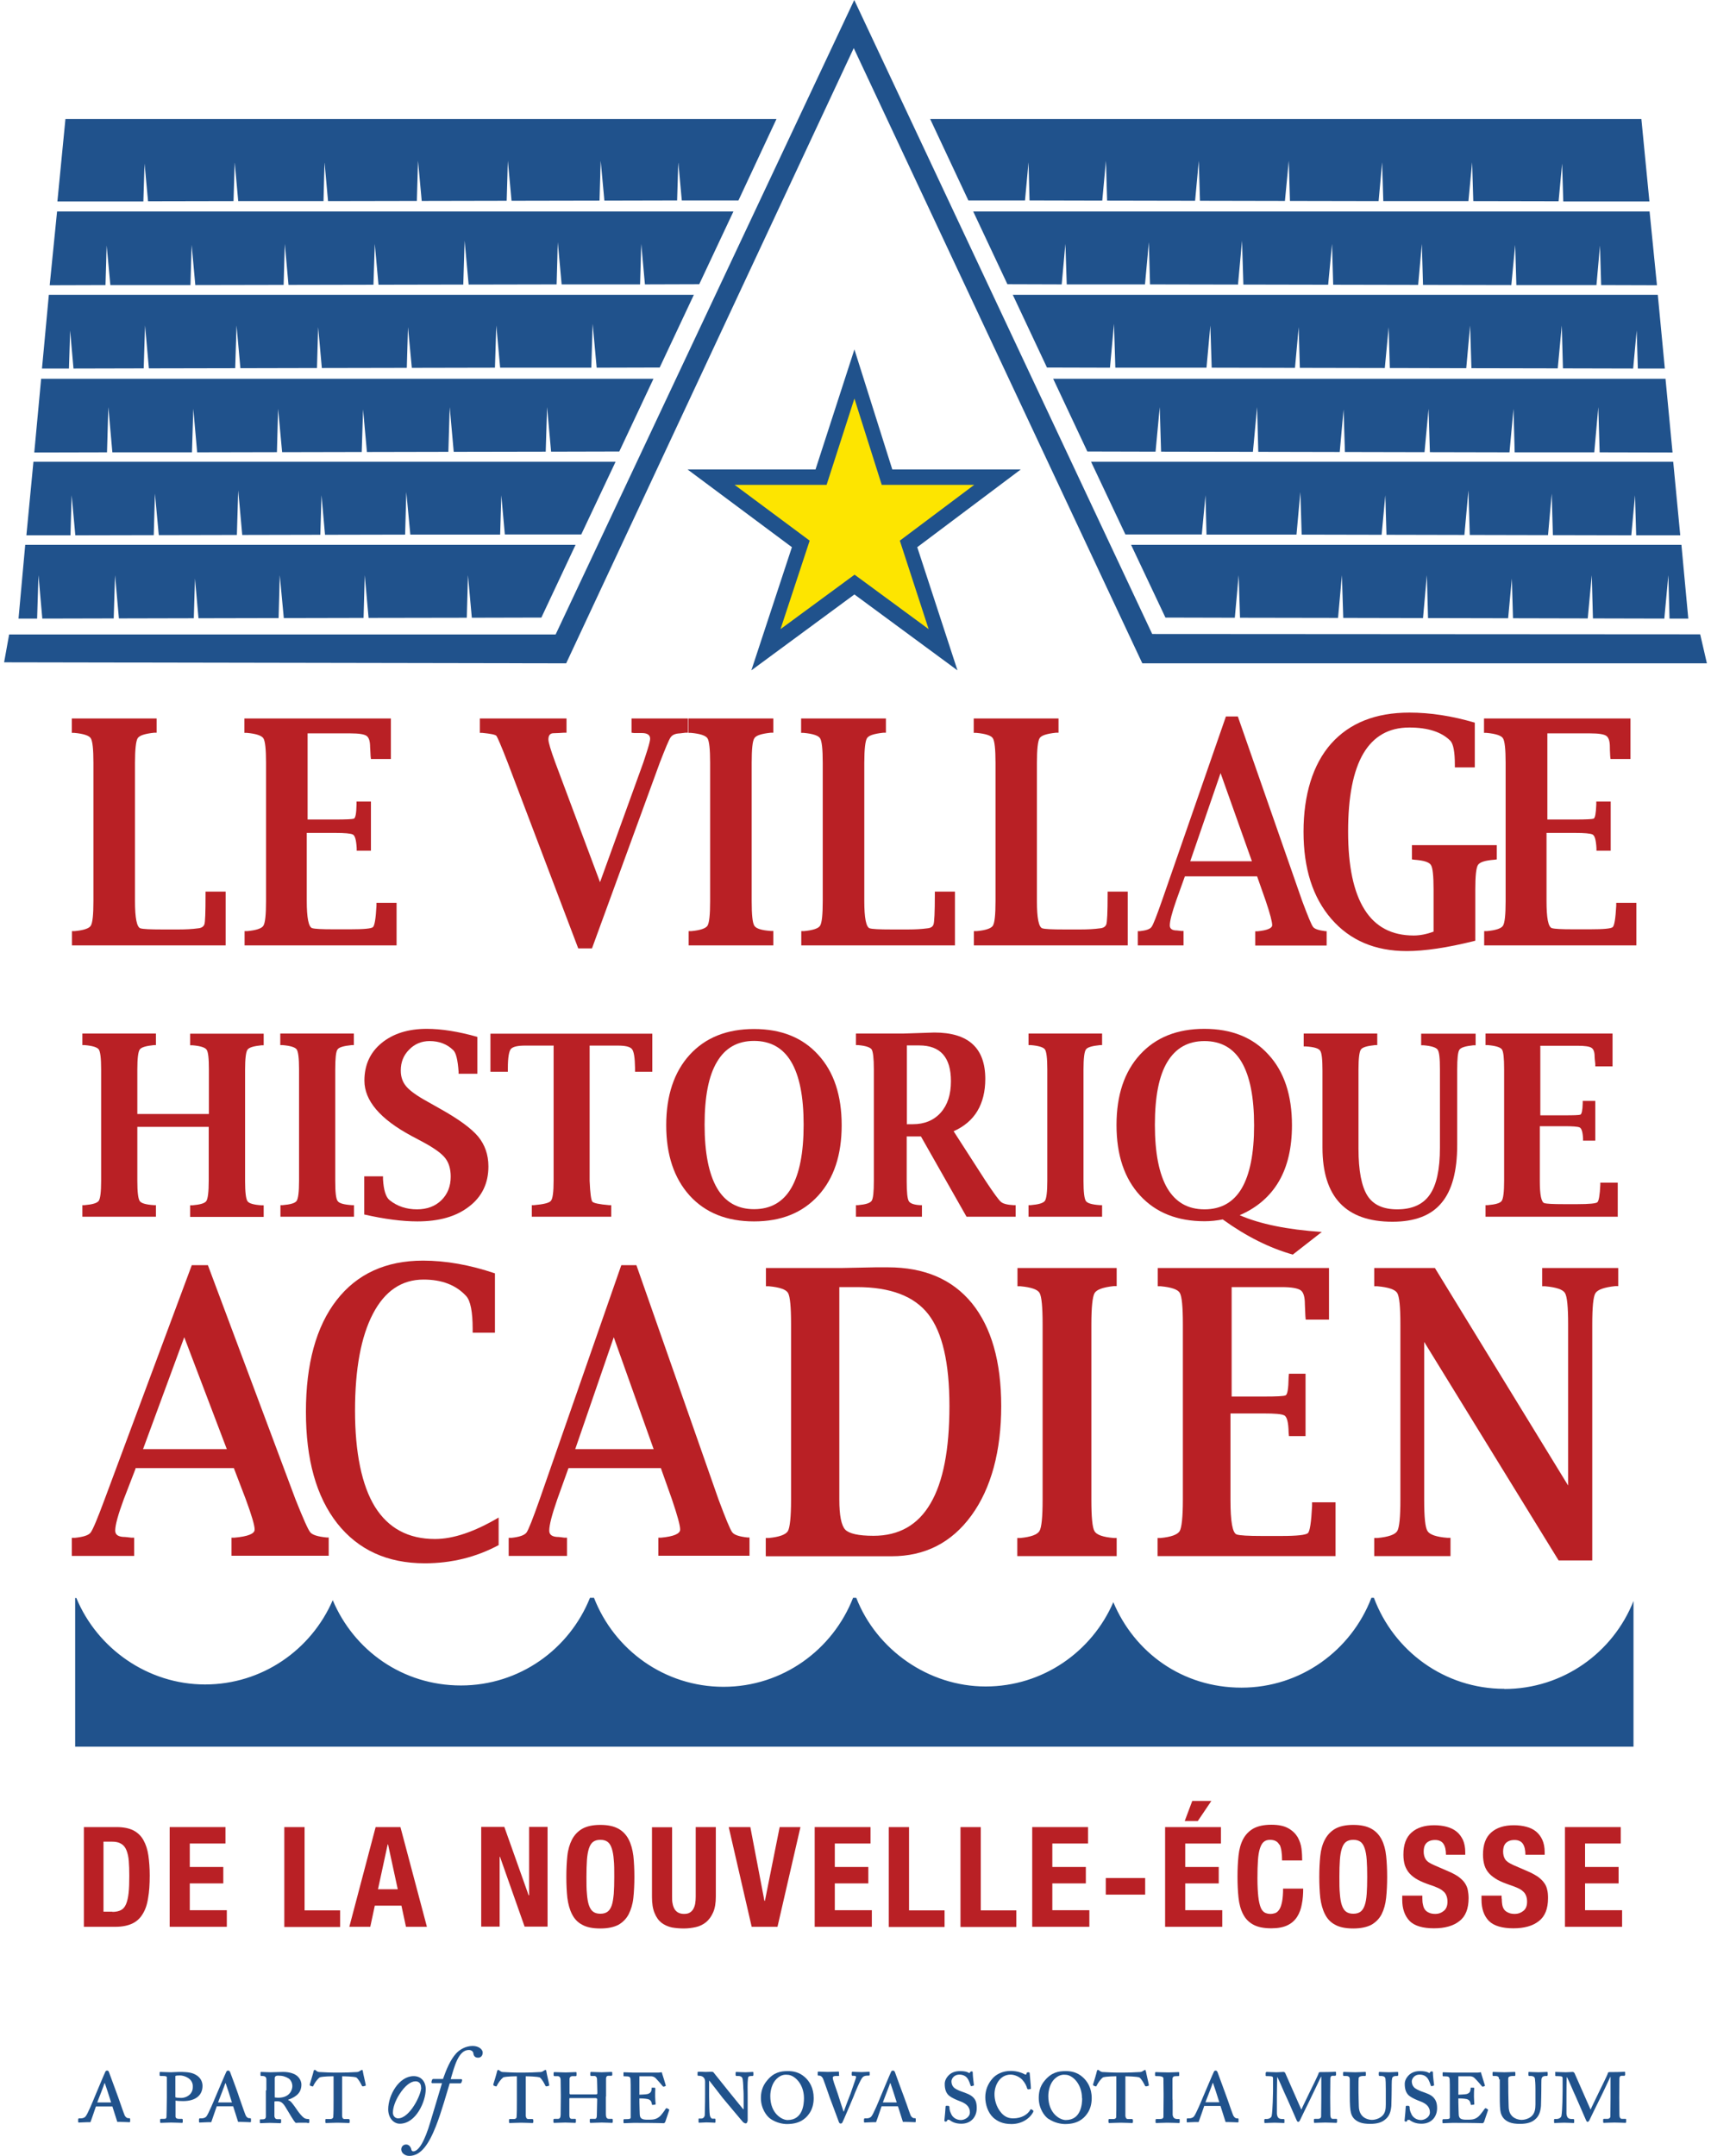
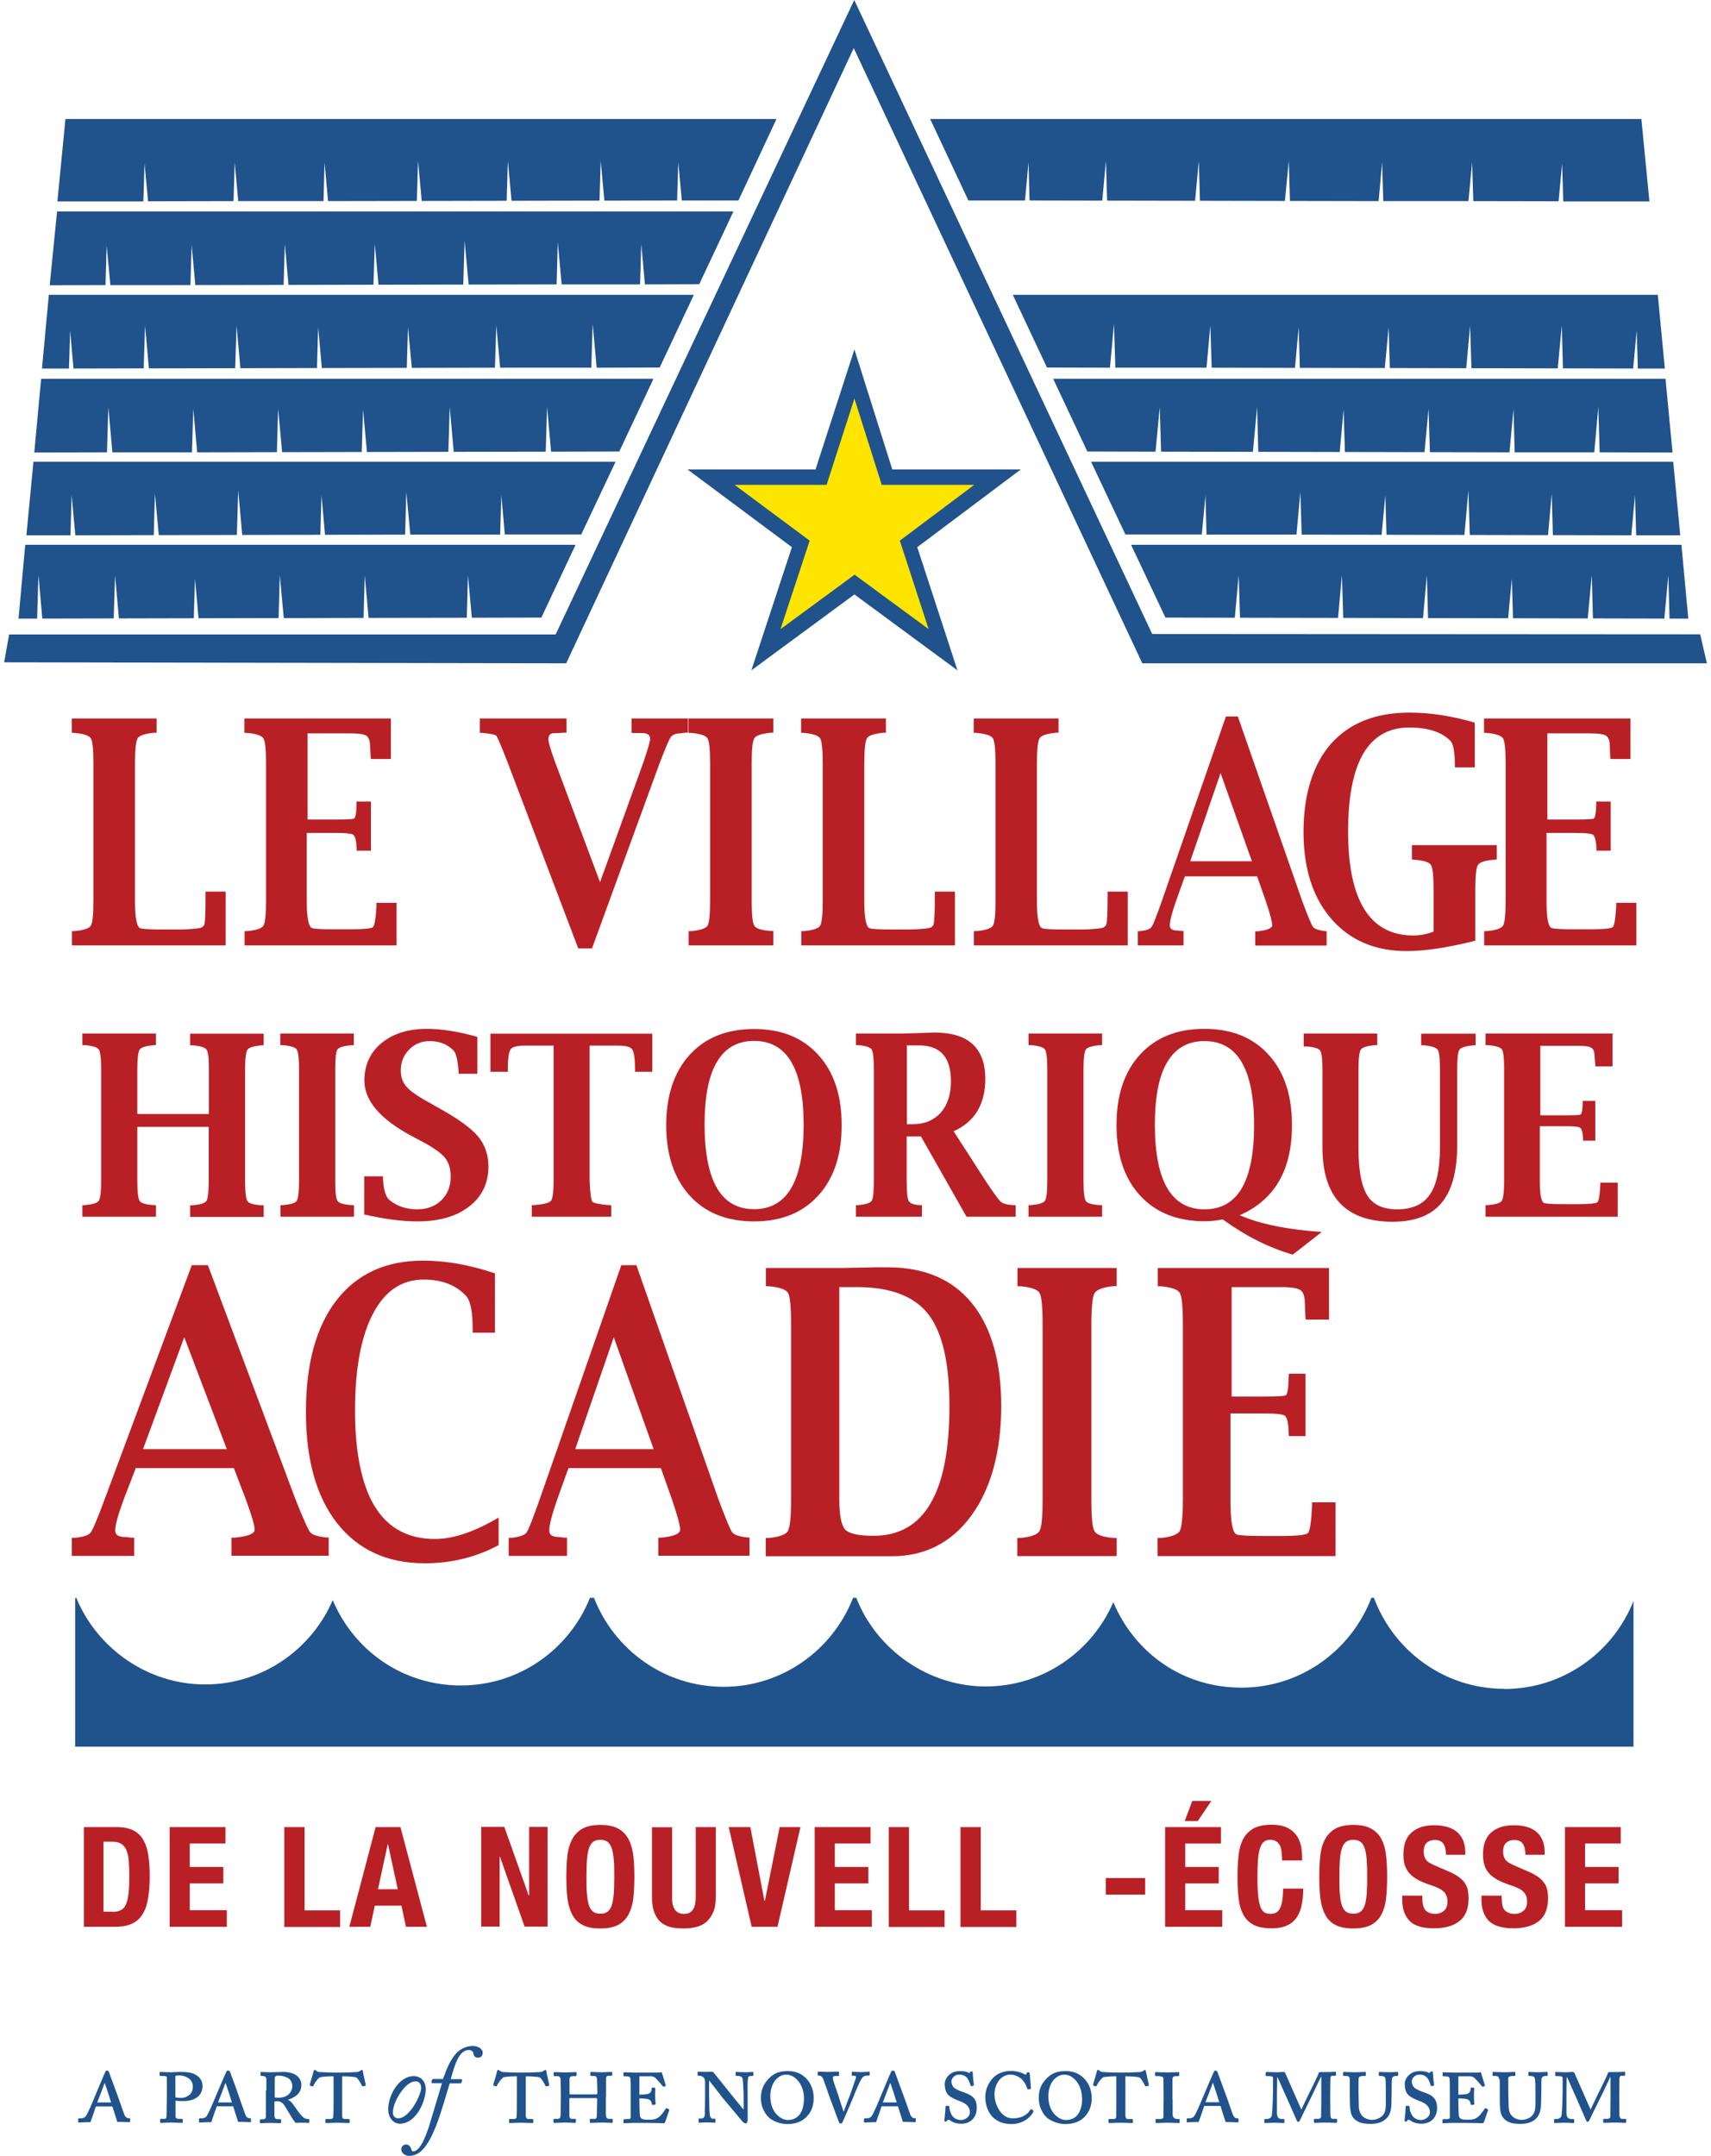
<svg xmlns="http://www.w3.org/2000/svg" id="Layer_1" data-name="Layer 1" viewBox="0 0 101.61 128.63" width="127" height="160">
  <defs>
    <style>
      .cls-1 {
        fill: #fde500;
      }

      .cls-1, .cls-2, .cls-3 {
        stroke-width: 0px;
      }

      .cls-2 {
        fill: #b92025;
      }

      .cls-3 {
        fill: #20528c;
      }
    </style>
  </defs>
  <path class="cls-3" d="M89.52,100.77c-3.57,0-6.6-2.26-7.78-5.43h-.15c-1.2,3.13-4.21,5.36-7.75,5.36s-6.39-2.1-7.65-5.1c-1.28,2.96-4.21,5.03-7.62,5.03s-6.51-2.19-7.72-5.29h-.19c-1.21,3.1-4.21,5.31-7.73,5.31s-6.52-2.2-7.73-5.31h-.24c-1.23,3.07-4.21,5.23-7.7,5.23s-6.39-2.1-7.65-5.09c-1.28,2.96-4.21,5.03-7.62,5.03s-6.43-2.14-7.68-5.16h-.07v8.87h92.99v-8.69c-1.22,3.08-4.21,5.25-7.71,5.25Z" />
  <path class="cls-3" d="M53,28.01h7.67l-6.18,4.64,2.4,7.35-6.15-4.53-6.15,4.53,2.42-7.35-6.23-4.64h7.64l2.32-7.16,2.26,7.16Z" />
  <path class="cls-1" d="M52.38,28.93h5.51l-4.44,3.33,1.72,5.28-4.42-3.25-4.42,3.25,1.74-5.28-4.48-3.33h5.49l1.66-5.15,1.63,5.15Z" />
  <g>
    <path class="cls-3" d="M9.71,124.68c0-.27,0-.6,0-.72,0-.07-.06-.09-.3-.09h-.09s-.04-.01-.04-.04v-.17s.01-.03.04-.03c.04,0,.5.02.64.02.08,0,.35-.02.49-.02.57,0,.81.05,1.05.21.22.14.34.38.34.62,0,.57-.42.91-1.16.91-.19,0-.36-.01-.45-.03v.18c0,.2,0,.71,0,.77,0,.09.07.14.2.14h.19s.04.02.04.04v.16s-.01.04-.04.04c-.05,0-.44-.02-.66-.02-.17,0-.56.02-.61.02-.03,0-.04-.02-.04-.06v-.14s.02-.04.04-.04h.17c.13,0,.17-.02.17-.14,0-.07.02-.63.02-1.13v-.49ZM10.22,125.14c.06.03.18.04.35.04.26,0,.52-.15.62-.35.06-.11.07-.2.07-.35,0-.48-.54-.64-.75-.64-.08,0-.23,0-.29.03v1.28Z" />
    <path class="cls-3" d="M15.65,124.72v-.64c0-.14-.07-.21-.26-.21h-.07s-.02-.02-.02-.05v-.16s.01-.03.04-.03c.03,0,.44.02.56.02.08,0,.66-.02.75-.02.4,0,.7.11.86.26.15.14.23.33.23.49,0,.46-.26.72-.79.91v.02c.15.03.29.24.56.63.09.13.25.33.37.42.09.07.18.08.3.08.02,0,.03.02.03.06v.13s-.01.05-.04.05c-.01,0-.07,0-.13-.02-.06,0-.14,0-.21,0-.16,0-.31,0-.43.01-.12-.1-.42-.64-.48-.73-.24-.41-.34-.56-.62-.56-.07,0-.13,0-.17.02v.88c.02.09.05.17.19.17h.17s.04,0,.04.03v.16s-.01.05-.05.05c-.05,0-.41-.02-.63-.02-.17,0-.51.02-.55.02-.03,0-.04-.02-.04-.05v-.15s.01-.03.04-.03h.08c.16,0,.24-.03.24-.18,0-.33,0-.72,0-1.13v-.41ZM16.15,125.15s.11.02.2.02c.74,0,.85-.52.85-.69,0-.2-.1-.38-.22-.46-.18-.11-.36-.17-.63-.17-.1,0-.2.03-.2.15v1.16Z" />
    <path class="cls-3" d="M19.66,123.89c-.13,0-.58,0-.82.06-.17.13-.31.34-.39.51-.01.03-.03.05-.07.03l-.12-.04s-.03-.04-.02-.07c.04-.15.21-.69.23-.8.01-.05.03-.07.06-.07.02,0,.04,0,.06.02l.05.04c.08.06.13.07.26.07.24.01.49.03.87.03h.27c.27,0,.67-.01.94-.03.11,0,.16-.01.24-.06l.08-.05s.04-.02.06-.02c.03,0,.04.02.06.15.01.09.13.57.16.75.01.03,0,.04-.03.05l-.12.03s-.06,0-.07-.02c-.08-.16-.19-.38-.34-.51-.16-.06-.73-.07-.85-.07v1.12c0,.7,0,1.2,0,1.25.01.11.04.18.15.18h.25s.05.02.05.06v.14s-.01.04-.05.04c-.04,0-.46-.02-.68-.02-.19,0-.62.02-.67.02-.04,0-.05-.02-.05-.06v-.14s0-.04.04-.04h.27c.1,0,.15-.06.16-.11.02-.25.02-.61.02-1.01v-1.43Z" />
    <path class="cls-3" d="M30.61,123.89c-.12,0-.57,0-.82.06-.16.13-.31.34-.39.51-.02.03-.03.05-.06.03l-.12-.04s-.03-.04-.03-.07c.05-.15.21-.69.23-.8.02-.05.03-.07.06-.07.02,0,.03,0,.06.02l.05.04c.09.06.13.07.26.07.23.01.48.03.87.03h.27c.27,0,.67-.01.94-.03.11,0,.17-.01.24-.06l.08-.05s.04-.02.06-.02c.03,0,.04.02.06.15.01.09.13.57.16.75,0,.03,0,.04-.03.05l-.12.03s-.06,0-.07-.02c-.08-.16-.19-.38-.34-.51-.17-.06-.73-.07-.84-.07v1.12c0,.7,0,1.2,0,1.25.02.11.05.18.15.18h.25s.05.02.05.06v.14s-.02.04-.05.04c-.05,0-.46-.02-.68-.02-.19,0-.62.02-.67.02-.04,0-.05-.02-.05-.06v-.14s.02-.04.04-.04h.26c.1,0,.15-.06.15-.11.02-.25.02-.61.02-1.01v-1.43Z" />
    <path class="cls-3" d="M35.91,125.1c0,.14,0,.94,0,1,0,.26.05.33.19.33h.19s.03.02.03.04v.15s0,.05-.05.05c-.06,0-.4-.02-.61-.02-.14,0-.54.02-.65.02-.05,0-.06-.02-.06-.05v-.15s0-.04.04-.04h.26c.1,0,.12-.08.12-.24,0-.09.02-.77.02-.89v-.06s-.03-.05-.1-.05h-1.49c-.05,0-.07,0-.07.04v.06c0,.12,0,.77,0,.89,0,.21.06.25.15.25h.2s.04,0,.04.04v.15s-.01.05-.04.05c-.08,0-.45-.02-.6-.02-.13,0-.56.02-.65.02-.04,0-.05-.02-.05-.05v-.15s.01-.04.05-.04h.21c.15,0,.16-.11.17-.25,0-.08.01-.91.01-1.01v-.19c0-.26-.01-.78-.01-.85,0-.19-.08-.25-.19-.25h-.18s-.05-.01-.05-.05v-.14s0-.05.05-.05c.07,0,.51.02.67.02.14,0,.52-.02.6-.02.04,0,.05.01.05.05v.14s0,.05-.05.05h-.19c-.11,0-.18.07-.18.17,0,.06,0,.61,0,.81v.05s.01.06.05.06h1.51c.07,0,.1-.01.1-.07v-.06c0-.18-.02-.7-.02-.76,0-.14-.07-.21-.16-.21h-.19s-.05-.01-.05-.04v-.16s.01-.04.05-.04c.07,0,.48.02.63.02.11,0,.52-.02.57-.02.06,0,.06.02.06.06v.12s0,.05-.06.05h-.17c-.1,0-.14.07-.14.16,0,.1,0,.77,0,.92v.15Z" />
    <path class="cls-3" d="M37.9,124.99s.44-.02.49-.04c.18-.05.25-.14.25-.35,0-.03,0-.03.03-.03h.15s.05.02.04.05c-.01.06-.01.41-.01.48,0,.14.02.35.03.44,0,.03-.02.04-.04.04l-.14.02s-.04,0-.04-.03c-.03-.17-.07-.27-.25-.32-.2-.04-.43-.04-.5-.04v.23c0,.23.02.62.02.7,0,.31.19.34.48.34s.48,0,.71-.19c.06-.04.29-.34.35-.45.04-.05.07-.05.09-.04l.11.06s.03.02.02.05l-.24.71s-.05.07-.08.07c-.05,0-.4-.02-1.8-.02-.12,0-.49.02-.57.02-.03,0-.04-.02-.04-.05v-.15s.01-.04.04-.04h.06c.31,0,.33-.03.33-.12v-1.42c0-.35,0-.78-.01-.85-.02-.14-.06-.17-.33-.17h-.07s-.02-.01-.02-.05v-.16s0-.03.03-.03c.1,0,.47.02.57.02h1.49c.07,0,.15-.02.18-.02.01,0,.03.01.04.09.02.06.2.63.21.68,0,.03,0,.04,0,.05l-.11.04s-.04,0-.06-.02c-.01-.02-.33-.39-.44-.5-.08-.07-.19-.1-.25-.1h-.71s0,1.12,0,1.12Z" />
    <path class="cls-3" d="M44.35,126.57c0,.06-.02.13-.1.13-.06,0-.12-.05-.15-.07-.05-.05-.27-.32-.55-.65-.31-.37-.59-.71-.67-.8-.15-.19-.7-.91-.8-1.03h-.01v.92c0,.4.02,1.06.04,1.12.02.15.1.23.16.23h.14s.04,0,.04.04v.16s0,.04-.04.04c-.04,0-.31-.02-.5-.02-.09,0-.4.02-.45.02-.01,0-.02-.02-.02-.05v-.18s0-.02.03-.02h.15c.06,0,.17-.05.19-.2,0-.08.02-.55.02-1.3v-.7c0-.24-.16-.35-.35-.35h-.06s-.04-.01-.04-.04v-.16s.01-.04.04-.04c.01,0,.09,0,.17,0,.09,0,.19.01.27.01.11,0,.24-.01.33-.01.09,0,.13.01.16.06.02.03.79.99.93,1.16.12.14.74.92.82,1.01h.03v-.44c0-.39,0-.59-.02-.8,0-.16-.02-.55-.06-.62-.03-.08-.13-.12-.24-.12h-.11s-.05-.01-.05-.05v-.16s.02-.03.05-.03c.04,0,.33.02.54.02.14,0,.38-.02.42-.02.04,0,.05.01.05.05v.14s-.01.05-.04.05h-.07c-.17,0-.2.05-.21.14-.04.31-.02.72-.02,1v1.56Z" />
    <path class="cls-3" d="M45.75,126.44c-.25-.16-.59-.63-.59-1.25,0-.28.05-.68.37-1.05.39-.48.8-.56,1.24-.56.31,0,.67.06,1,.35.29.25.54.66.54,1.26,0,.32-.07.65-.27.93-.25.36-.64.62-1.33.62-.23,0-.62-.07-.96-.3ZM47.73,125.2c0-.88-.59-1.4-.99-1.4-.06,0-.34-.06-.65.25-.26.25-.37.68-.37,1.02,0,1.06.71,1.43,1.03,1.43.91,0,.98-.94.98-1.3Z" />
    <path class="cls-3" d="M49.84,123.83s-.02.04-.05.04h-.15c-.09,0-.19.02-.19.1,0,.15.11.41.3.97.05.17.3.94.34,1.05h.02c.04-.14.36-.97.4-1.07.25-.74.33-.92.33-.99,0-.03-.02-.07-.14-.07h-.08s-.04-.01-.04-.05v-.15s.02-.04.04-.04c.04,0,.39.02.54.02.12,0,.42-.02.45-.02.03,0,.04.01.04.04v.14s0,.05-.04.05h-.1c-.13,0-.23.04-.28.1-.13.12-.49,1-.55,1.17-.06.14-.61,1.45-.66,1.53-.02.04-.06.06-.11.06s-.08-.05-.1-.1c-.15-.39-.5-1.36-.56-1.5l-.05-.15c-.11-.3-.31-.91-.36-.98-.05-.07-.11-.13-.19-.13h-.07s-.03-.02-.03-.04v-.17s.02-.03.04-.03c.03,0,.4.02.57.02.16,0,.57-.02.61-.02s.05.01.05.04v.16Z" />
    <path class="cls-3" d="M56.39,126.5c-.05-.03-.09-.04-.1.01l-.03.05s-.05.05-.1.03c-.04-.01-.06-.04-.05-.07.02-.19.07-.72.07-.82,0-.03.02-.05.05-.05h.12s.06.04.06.06c0,.1,0,.23.12.46.1.2.32.33.57.33.21,0,.53-.17.53-.45,0-.38-.26-.55-.61-.68-.13-.05-.45-.17-.65-.34-.16-.15-.24-.36-.24-.69,0-.23.14-.43.29-.56.17-.14.38-.2.63-.2s.39.04.47.08c.06.04.1.05.11.01l.03-.05s.03-.02.08-.02c.06,0,.06.03.06.06,0,.22.06.65.07.75,0,.02,0,.03-.03.04l-.12.03s-.03,0-.04-.03c-.04-.08-.09-.32-.23-.48-.1-.11-.25-.18-.44-.18-.37,0-.48.29-.48.4,0,.1.03.24.11.33.1.13.34.22.47.27.31.11.55.19.72.36.14.14.21.31.21.64,0,.5-.32.93-.92.93-.34,0-.57-.11-.72-.24Z" />
    <path class="cls-3" d="M59.02,126.35c-.32-.3-.47-.79-.47-1.21s.15-.81.45-1.14c.19-.21.56-.43,1.06-.43.4,0,.69.12.82.19.06.04.11.04.12,0l.02-.07s.03-.04.08-.04c.08,0,.1.01.1.07,0,.07.07.7.07.86,0,.03,0,.07-.01.07l-.16.02s-.03-.01-.05-.05c-.04-.15-.12-.33-.29-.52-.15-.16-.43-.31-.7-.31-.65,0-.97.65-.96,1.19,0,.26.08.73.42,1.11.21.23.43.31.7.31.48,0,.85-.22,1.01-.5.02-.05.05-.05.07-.04l.11.07s.02.04,0,.09c-.21.4-.69.72-1.3.72-.54,0-.85-.18-1.08-.38Z" />
    <path class="cls-3" d="M62.33,126.44c-.25-.16-.59-.63-.59-1.25,0-.28.04-.68.36-1.05.4-.48.81-.56,1.25-.56.31,0,.67.06,1,.35.29.25.55.66.55,1.26,0,.32-.07.65-.27.93-.25.36-.64.62-1.32.62-.23,0-.63-.07-.97-.3ZM64.32,125.2c0-.88-.59-1.4-.98-1.4-.06,0-.34-.06-.66.25-.26.25-.37.68-.37,1.02,0,1.06.71,1.43,1.04,1.43.91,0,.98-.94.98-1.3Z" />
    <path class="cls-3" d="M66.4,123.89c-.13,0-.57,0-.82.06-.17.13-.31.34-.39.51-.02.03-.04.05-.06.03l-.12-.04s-.03-.04-.03-.07c.05-.15.21-.69.23-.8.01-.05.03-.07.06-.07s.04,0,.06.02l.05.04c.09.06.13.07.26.07.23.01.48.03.87.03h.26c.27,0,.67-.01.94-.03.1,0,.17-.01.24-.06l.08-.05s.04-.02.06-.02c.02,0,.03.02.06.15.01.09.13.57.16.75,0,.03,0,.04-.03.05l-.12.03s-.06,0-.07-.02c-.08-.16-.19-.38-.34-.51-.17-.06-.73-.07-.84-.07v1.12c0,.7,0,1.2,0,1.25.02.11.05.18.15.18h.25s.05.02.05.06v.14s-.02.04-.05.04c-.05,0-.46-.02-.68-.02-.19,0-.62.02-.67.02-.04,0-.06-.02-.06-.06v-.14s.01-.04.05-.04h.26c.1,0,.15-.06.15-.11.01-.25.01-.61.01-1.01v-1.43Z" />
    <path class="cls-3" d="M69.73,125.28s0,.8,0,.91c.02.15.09.25.28.25h.1s.04,0,.04.03v.16s0,.05-.04.05c-.06,0-.4-.02-.7-.02-.23,0-.61.02-.66.02-.02,0-.04-.02-.04-.05v-.15s.02-.04.04-.04h.15c.16,0,.27,0,.28-.13,0-.06.01-.91.01-1.14v-.29c0-.1-.01-.77-.01-.86,0-.07-.06-.14-.34-.14h-.12s-.04-.02-.04-.05v-.15s.02-.04.04-.04c.04,0,.45.02.77.02.19,0,.53-.02.59-.02.03,0,.04.01.04.03v.16s0,.05-.04.05h-.11c-.18,0-.24.03-.25.17,0,.07,0,.86,0,.91v.33Z" />
    <path class="cls-3" d="M75.3,123.66s.01-.03.04-.03c.04,0,.41.02.59.02s.31-.02.4-.02c.06,0,.09.02.12.07l.96,2.18c.05-.13.38-.79.5-1.05.11-.22.52-1.05.53-1.12,0-.05.04-.07.11-.07.7,0,.84-.02.89-.02.03,0,.04.02.04.05v.14s-.02.05-.05.05h-.16c-.09,0-.12.07-.13.14,0,.06-.01,1.07-.01,1.16s.01.97.01,1.03c0,.13.04.24.14.24h.22s.04,0,.04.03v.16s-.01.05-.05.05c-.05,0-.43-.02-.66-.02-.17,0-.58.02-.63.02-.03,0-.04-.02-.04-.07v-.13s.01-.04.04-.04h.21c.13,0,.18-.08.18-.14,0-.1.01-1,.01-1.07v-1.3h-.04s.02,0,.02,0c-.03.06-.57,1.2-.68,1.42-.09.17-.55,1.13-.57,1.17-.02.04-.05.1-.11.1-.04,0-.06-.04-.08-.07-.02-.04-.6-1.38-.65-1.47-.1-.2-.42-.98-.51-1.13h-.01c-.01.07-.02,1.12-.02,1.16,0,.05,0,.95,0,1.03.03.24.12.31.32.31h.1s.03.02.03.05v.15s0,.04-.03.04c-.04,0-.36-.02-.56-.02-.15,0-.53.02-.57.02-.03,0-.04-.02-.04-.07v-.13s.02-.04.03-.04h.09c.19,0,.3-.09.32-.19.06-.3.08-1.39.08-1.47,0-.06,0-.69,0-.75,0-.1,0-.15-.28-.15h-.12s-.04-.01-.04-.03v-.17Z" />
    <path class="cls-3" d="M80.3,124.08c0-.12-.03-.21-.23-.21h-.12s-.05-.01-.05-.04v-.17s.02-.03.05-.03c.04,0,.46.02.67.02.16,0,.56-.02.59-.02.04,0,.05.01.05.04v.16s-.01.04-.04.04h-.1c-.21,0-.28.07-.29.12-.01.09-.01.31-.01.56v.28c0,.22.02.75.02.84,0,.19.05.39.16.53.15.21.44.29.62.29.22,0,.46-.09.61-.23.19-.17.22-.42.22-.69v-.91c0-.32-.01-.54-.02-.61-.01-.11-.08-.18-.29-.18h-.07s-.04-.02-.04-.05v-.15s.01-.04.04-.04c.03,0,.4.02.58.02.11,0,.45-.02.49-.02.03,0,.05.02.05.04v.15s-.02.05-.04.05h-.06c-.24,0-.26.11-.27.18-.02.05-.02.56-.02.64,0,.06-.01.8-.02.97-.03.34-.12.62-.37.81-.18.16-.46.26-.89.26-.25,0-.47-.03-.62-.09-.3-.12-.46-.3-.53-.57-.05-.2-.07-.48-.07-1.06v-.94Z" />
    <path class="cls-3" d="M83.84,126.5s-.09-.04-.1.01l-.02.05s-.04.05-.1.03c-.04-.01-.06-.04-.05-.07.02-.19.07-.72.07-.82,0-.03.02-.05.05-.05h.12s.06.04.06.06c0,.1,0,.23.12.46.1.2.32.33.56.33.21,0,.53-.17.53-.45,0-.38-.26-.55-.61-.68-.13-.05-.45-.17-.65-.34-.16-.15-.24-.36-.24-.69,0-.23.14-.43.29-.56.17-.14.38-.2.62-.2.25,0,.4.04.48.08.07.04.1.05.11.01l.03-.05s.03-.02.09-.02c.06,0,.06.03.06.06,0,.22.06.65.07.75,0,.02,0,.03-.03.04l-.12.03s-.04,0-.04-.03c-.04-.08-.09-.32-.23-.48-.1-.11-.24-.18-.44-.18-.36,0-.47.29-.47.4,0,.1.03.24.11.33.1.13.34.22.46.27.31.11.56.19.72.36.13.14.22.31.22.64,0,.5-.32.93-.93.93-.34,0-.57-.11-.73-.24Z" />
    <path class="cls-3" d="M86.78,124.99s.43-.02.49-.04c.17-.05.24-.14.24-.35,0-.03,0-.03.03-.03h.15s.05.02.04.05c-.02.06-.02.41-.02.48,0,.14.02.35.02.44,0,.03,0,.04-.03.04l-.14.02s-.04,0-.04-.03c-.03-.17-.08-.27-.24-.32-.2-.04-.43-.04-.5-.04v.23c0,.23.02.62.02.7,0,.31.19.34.48.34s.48,0,.7-.19c.06-.04.29-.34.36-.45.04-.05.07-.05.09-.04l.1.06s.03.02.02.05l-.24.71s-.05.07-.08.07c-.05,0-.4-.02-1.8-.02-.12,0-.48.02-.56.02-.04,0-.04-.02-.04-.05v-.15s.02-.04.05-.04h.06c.31,0,.33-.03.33-.12v-1.42c0-.35,0-.78-.01-.85-.02-.14-.06-.17-.32-.17h-.07s-.03-.01-.03-.05v-.16s0-.03.04-.03c.1,0,.46.02.56.02h1.49c.07,0,.15-.02.18-.02.02,0,.03.01.04.09.01.06.2.63.21.68,0,.03,0,.04,0,.05l-.11.04s-.04,0-.06-.02c-.01-.02-.33-.39-.45-.5-.07-.07-.18-.1-.25-.1h-.71s0,1.12,0,1.12Z" />
    <path class="cls-3" d="M89.21,124.08c0-.12-.03-.21-.23-.21h-.12s-.04-.01-.04-.04v-.17s.01-.03.04-.03c.04,0,.47.02.67.02.16,0,.55-.02.6-.02.03,0,.05.01.05.04v.16s-.01.04-.04.04h-.09c-.22,0-.29.07-.29.12-.01.09,0,.31,0,.56v.28c0,.22.02.75.02.84,0,.19.04.39.15.53.15.21.44.29.62.29.22,0,.47-.09.61-.23.18-.17.22-.42.22-.69v-.91c0-.32-.02-.54-.03-.61-.01-.11-.08-.18-.28-.18h-.08s-.03-.02-.03-.05v-.15s0-.04.03-.04c.04,0,.41.02.58.02.12,0,.45-.02.49-.02.04,0,.05.02.05.04v.15s-.01.05-.04.05h-.06c-.23,0-.25.11-.27.18-.01.05-.01.56-.01.64,0,.06-.01.8-.02.97-.03.34-.12.62-.36.81-.18.16-.46.26-.89.26-.26,0-.47-.03-.62-.09-.3-.12-.45-.3-.53-.57-.05-.2-.06-.48-.06-1.06v-.94Z" />
    <path class="cls-3" d="M92.55,123.66s.01-.03.04-.03c.04,0,.41.02.6.02s.31-.02.4-.02c.05,0,.08.02.12.07l.96,2.18c.05-.13.38-.79.5-1.05.11-.22.52-1.05.53-1.12,0-.05.04-.07.11-.07.7,0,.84-.02.89-.02.03,0,.03.02.03.05v.14s-.01.05-.05.05h-.16c-.09,0-.12.07-.13.14,0,.06-.01,1.07-.01,1.16s.01.97.01,1.03c0,.13.04.24.15.24h.21s.04,0,.04.03v.16s-.01.05-.04.05c-.06,0-.43-.02-.66-.02-.17,0-.58.02-.63.02-.03,0-.04-.02-.04-.07v-.13s.01-.04.04-.04h.21c.13,0,.18-.08.18-.14,0-.1.01-1,.01-1.07v-1.3h-.03s.02,0,.02,0c-.03.06-.56,1.2-.68,1.42-.09.17-.55,1.13-.57,1.17-.02.04-.06.1-.11.1-.04,0-.06-.04-.08-.07-.02-.04-.6-1.38-.64-1.47-.1-.2-.42-.98-.51-1.13h-.01c-.02.07-.02,1.12-.02,1.16,0,.05,0,.95,0,1.03.03.24.12.31.32.31h.1s.04.02.04.05v.15s0,.04-.04.04c-.04,0-.35-.02-.56-.02-.14,0-.52.02-.56.02-.04,0-.04-.02-.04-.07v-.13s.01-.04.03-.04h.09c.19,0,.3-.09.32-.19.06-.3.07-1.39.07-1.47,0-.06,0-.69,0-.75,0-.1,0-.15-.28-.15h-.12s-.04-.01-.04-.03v-.17Z" />
    <g>
      <path class="cls-3" d="M22.92,125.86c0-.84.64-1.98,1.52-1.98.45,0,.72.33.72.78,0,.73-.58,2.06-1.55,2.06-.37,0-.69-.35-.69-.86ZM24.88,124.56c.01-.21-.11-.37-.33-.37-.28,0-.63.25-.97.79-.23.36-.38.77-.38,1.08,0,.21.15.34.31.34.69,0,1.38-1.4,1.38-1.84Z" />
      <path class="cls-3" d="M25.54,124.3s-.05-.02-.04-.07l.03-.11s.02-.07.08-.07h.58c.2-.57.43-1.13.78-1.52.19-.21.55-.45.99-.45.39,0,.6.23.6.39,0,.21-.13.31-.27.31-.21,0-.27-.12-.29-.27,0-.06-.08-.19-.27-.19-.62,0-.86.99-1.08,1.74h.64s.05.02.04.08l-.04.12s-.02.05-.07.05h-.63c-.17.54-.48,1.69-.82,2.55-.41,1.04-.88,1.78-1.59,1.78-.27,0-.48-.18-.48-.39,0-.15.11-.29.29-.29.19,0,.29.18.31.3.01.06.06.11.11.11.32,0,.68-.57,1.04-1.8l.68-2.27h-.59Z" />
    </g>
    <g>
      <path class="cls-3" d="M6.76,126.63c-.05-.16-.3-.95-.41-1.29-.05-.17-.3-.94-.34-1.04h-.02c-.04.15-.36.96-.4,1.06-.13.38-.38,1.13-.44,1.27-.08,0-.17,0-.23,0-.12,0-.41.02-.46.02-.03,0-.04-.02-.04-.05v-.14s.01-.06.04-.06h.11c.13,0,.22-.04.28-.1.13-.13.48-1,.55-1.17.06-.14.6-1.44.65-1.53.02-.03.05-.05.11-.05.05,0,.08.04.1.1.15.39.49,1.35.55,1.5l.05.14c.11.31.31.91.36.98.06.07.11.12.19.12h.07s.04.02.04.04v.17s-.02.03-.04.03c-.03,0-.39-.02-.57-.02h-.15Z" />
      <polygon class="cls-3" points="6.47 125.69 6.44 125.45 5.49 125.45 5.47 125.69 6.47 125.69" />
    </g>
    <g>
      <path class="cls-3" d="M13.97,126.63c-.05-.16-.3-.95-.41-1.29-.05-.17-.3-.94-.34-1.04h-.02c-.04.14-.36.96-.4,1.06-.13.38-.39,1.13-.44,1.27-.08,0-.17,0-.23,0-.11,0-.42.02-.46.02-.03,0-.04-.02-.04-.05v-.14s.01-.06.04-.06h.11c.12,0,.22-.04.28-.1.12-.13.48-1,.55-1.17.06-.14.61-1.44.66-1.53.02-.03.05-.05.11-.05s.08.04.11.1c.15.39.5,1.35.54,1.5l.05.14c.11.31.31.91.36.98.05.07.11.12.19.12h.06s.04.02.04.04v.17s-.01.03-.04.03c-.03,0-.4-.02-.57-.02-.04,0-.09,0-.15,0Z" />
      <polygon class="cls-3" points="13.68 125.68 13.65 125.45 12.7 125.45 12.68 125.68 13.68 125.68" />
    </g>
    <g>
      <path class="cls-3" d="M53.64,126.63c-.05-.16-.3-.95-.41-1.29-.05-.17-.3-.94-.34-1.04h-.02c-.04.14-.37.96-.4,1.06-.13.38-.38,1.13-.44,1.27-.08,0-.17,0-.22,0-.12,0-.42.02-.46.02-.02,0-.04-.02-.04-.05v-.14s.01-.06.04-.06h.11c.13,0,.22-.04.28-.1.13-.13.48-1,.55-1.17.06-.14.6-1.44.65-1.53.02-.03.05-.05.11-.05.05,0,.09.04.11.1.14.39.49,1.35.55,1.5l.05.14c.12.31.31.91.36.98.06.07.11.12.19.12h.06s.03.02.03.04v.17s-.01.03-.04.03c-.03,0-.4-.02-.57-.02-.04,0-.09,0-.15,0Z" />
      <polygon class="cls-3" points="53.36 125.68 53.33 125.45 52.37 125.45 52.35 125.68 53.36 125.68" />
    </g>
    <g>
      <path class="cls-3" d="M72.89,126.62c-.05-.16-.3-.95-.41-1.29-.05-.17-.3-.94-.34-1.04h-.02c-.04.14-.36.96-.4,1.06-.13.38-.38,1.12-.44,1.27-.08,0-.17,0-.22,0-.12,0-.42.02-.46.02-.02,0-.03-.01-.03-.05v-.14s.01-.05.03-.05h.11c.12,0,.22-.04.28-.1.12-.13.48-.99.55-1.17.06-.14.61-1.44.66-1.53.02-.03.05-.05.1-.05.06,0,.09.05.11.1.15.39.49,1.35.55,1.5l.05.14c.11.31.31.91.36.98.05.07.11.13.19.13h.07s.03.02.03.04v.17s-.01.03-.04.03c-.03,0-.4-.02-.57-.02h-.15Z" />
      <polygon class="cls-3" points="72.61 125.66 72.58 125.44 71.62 125.44 71.6 125.66 72.61 125.66" />
    </g>
  </g>
  <g>
    <path class="cls-2" d="M6.71,109.02c.42,0,.75.07,1.01.2.26.14.46.33.6.59.14.25.24.56.29.91.05.36.08.75.08,1.19,0,.52-.03.98-.1,1.36-.06.39-.17.7-.33.95-.15.25-.36.44-.62.56-.26.12-.59.19-.99.19h-1.89v-5.95h1.97ZM6.47,114.08c.21,0,.38-.04.51-.11.13-.07.23-.19.3-.36.07-.17.12-.39.15-.66.03-.27.04-.61.04-1.02,0-.34-.01-.64-.03-.89-.02-.25-.07-.47-.14-.64-.07-.17-.17-.3-.31-.38-.14-.09-.32-.13-.55-.13h-.51v4.18h.53Z" />
    <path class="cls-2" d="M13.21,110h-2.13v1.4h2v.98h-2v1.6h2.21v.99h-3.41v-5.95h3.33v.98Z" />
    <path class="cls-2" d="M16.73,109.02h1.2v4.97h2.12v.99h-3.33v-5.95Z" />
    <path class="cls-2" d="M23.65,109.02l1.58,5.95h-1.25l-.27-1.26h-1.59l-.27,1.26h-1.25l1.57-5.95h1.48ZM23.49,112.73l-.58-2.68h-.02l-.58,2.68h1.17Z" />
    <path class="cls-2" d="M31.31,113.09h.02v-4.08h1.1v5.95h-1.37l-1.47-4.17h-.02v4.17h-1.1v-5.95h1.38l1.45,4.08Z" />
    <path class="cls-2" d="M33.61,110.74c.04-.38.14-.71.28-.98.14-.27.35-.49.61-.64.27-.15.62-.23,1.08-.23s.81.08,1.08.23c.27.15.47.37.61.64.14.27.23.6.28.98.04.38.06.8.06,1.25s-.02.87-.06,1.25c-.04.38-.14.7-.28.98-.14.27-.35.48-.61.63-.27.14-.62.22-1.08.22s-.81-.07-1.08-.22c-.27-.14-.47-.35-.61-.63-.14-.27-.23-.6-.28-.98-.04-.38-.06-.79-.06-1.25s.02-.86.06-1.25ZM34.78,113.01c.02.28.06.51.12.68.06.17.14.3.25.38.11.08.25.12.43.12s.32-.04.43-.12c.11-.08.19-.21.25-.38.06-.17.09-.4.12-.68.02-.28.03-.62.03-1.02s0-.74-.03-1.02c-.02-.28-.06-.5-.12-.68-.06-.18-.14-.31-.25-.39-.11-.08-.25-.12-.43-.12s-.32.04-.43.12c-.11.08-.19.21-.25.39-.06.18-.1.41-.12.68-.02.28-.03.62-.03,1.02s0,.74.03,1.02Z" />
    <path class="cls-2" d="M39.86,113.17c0,.15,0,.29.03.41.02.12.06.23.11.32.05.09.13.17.22.22.09.05.21.08.35.08s.26-.02.35-.08c.09-.05.16-.13.21-.22.05-.09.09-.2.11-.32.02-.13.03-.26.03-.41v-4.15h1.2v4.15c0,.38-.05.69-.16.94-.11.25-.25.44-.43.59-.18.14-.38.24-.61.29-.23.05-.47.08-.71.08s-.48-.02-.71-.06c-.23-.05-.43-.14-.61-.27-.18-.14-.32-.33-.42-.58-.11-.25-.16-.58-.16-.98v-4.15h1.2v4.15Z" />
    <path class="cls-2" d="M45.37,113.42h.03l.88-4.4h1.24l-1.37,5.95h-1.54l-1.37-5.95h1.29l.84,4.4Z" />
    <path class="cls-2" d="M51.7,110h-2.13v1.4h2v.98h-2v1.6h2.21v.99h-3.41v-5.95h3.33v.98Z" />
    <path class="cls-2" d="M52.8,109.02h1.2v4.97h2.12v.99h-3.33v-5.95Z" />
    <path class="cls-2" d="M57.08,109.02h1.2v4.97h2.12v.99h-3.33v-5.95Z" />
-     <path class="cls-2" d="M64.68,110h-2.13v1.4h2v.98h-2v1.6h2.21v.99h-3.41v-5.95h3.33v.98Z" />
    <path class="cls-2" d="M68.09,113.05h-2.35v-.99h2.35v.99Z" />
    <path class="cls-2" d="M72.61,110h-2.13v1.4h2v.98h-2v1.6h2.21v.99h-3.41v-5.95h3.33v.98ZM72.04,107.46l-.81,1.2h-.78l.45-1.2h1.15Z" />
    <path class="cls-2" d="M76.1,110.08c-.1-.2-.29-.3-.56-.3-.15,0-.28.04-.37.12-.1.08-.17.21-.23.39-.06.18-.1.42-.12.71-.02.29-.03.65-.03,1.07,0,.45.02.81.05,1.09.03.28.08.49.14.65.06.15.14.25.24.31.1.05.21.08.34.08.11,0,.2-.02.3-.05.09-.04.17-.11.24-.22.07-.11.12-.26.16-.46.04-.2.06-.46.06-.78h1.2c0,.32-.02.63-.08.92-.05.29-.14.54-.28.76-.14.22-.33.39-.58.51-.25.12-.57.18-.96.18-.45,0-.81-.07-1.08-.22-.26-.14-.47-.35-.61-.63-.14-.27-.23-.6-.27-.98-.04-.38-.06-.79-.06-1.25s.02-.86.06-1.25c.04-.38.13-.71.27-.98.14-.27.35-.49.61-.64.27-.15.63-.23,1.08-.23.43,0,.76.07,1.01.21.25.14.43.32.56.53.12.22.2.45.23.7.03.25.04.48.04.69h-1.2c0-.43-.05-.75-.15-.95Z" />
    <path class="cls-2" d="M78.54,110.74c.04-.38.13-.71.28-.98.14-.27.35-.49.61-.64.27-.15.62-.23,1.08-.23s.81.08,1.08.23c.27.15.47.37.61.64.14.27.23.6.27.98.04.38.06.8.06,1.25s-.02.87-.06,1.25c-.04.38-.13.7-.27.98-.14.27-.35.48-.61.63-.27.14-.63.22-1.08.22s-.81-.07-1.08-.22c-.27-.14-.47-.35-.61-.63-.14-.27-.23-.6-.28-.98-.04-.38-.06-.79-.06-1.25s.02-.86.06-1.25ZM79.71,113.01c.02.28.06.51.12.68.06.17.14.3.25.38.11.08.25.12.43.12s.32-.04.43-.12c.11-.08.19-.21.25-.38.06-.17.1-.4.12-.68.02-.28.03-.62.03-1.02s-.01-.74-.03-1.02c-.02-.28-.06-.5-.12-.68-.06-.18-.14-.31-.25-.39-.11-.08-.25-.12-.43-.12s-.32.04-.43.12c-.11.08-.19.21-.25.39-.06.18-.1.41-.12.68-.02.28-.03.62-.03,1.02s0,.74.03,1.02Z" />
    <path class="cls-2" d="M84.63,113.28c0,.14.01.27.04.38.02.11.06.21.12.29.06.08.14.14.24.18.1.05.23.07.39.07.18,0,.35-.06.49-.18.15-.12.22-.3.22-.55,0-.13-.02-.25-.06-.35-.04-.1-.09-.19-.18-.26-.09-.08-.19-.15-.33-.21-.14-.06-.3-.13-.5-.19-.27-.09-.5-.19-.69-.29-.2-.11-.36-.23-.49-.37-.13-.14-.22-.3-.29-.49-.06-.19-.09-.4-.09-.65,0-.59.16-1.03.49-1.32.33-.29.78-.43,1.35-.43.27,0,.51.03.74.09.22.06.42.15.58.28.17.13.29.3.39.5.09.2.14.45.14.73v.16h-1.15c0-.28-.05-.5-.15-.65-.1-.15-.27-.23-.5-.23-.13,0-.24.02-.33.06-.09.04-.16.09-.21.15-.05.06-.09.14-.11.22-.02.08-.03.17-.03.26,0,.18.04.34.12.46.08.13.24.24.5.35l.92.4c.23.1.42.21.56.31.14.11.26.22.35.35.08.12.15.26.18.41.03.15.05.32.05.5,0,.63-.18,1.09-.55,1.37-.36.29-.87.43-1.52.43s-1.16-.14-1.45-.44c-.29-.3-.44-.72-.44-1.27v-.24h1.2v.18Z" />
    <path class="cls-2" d="M89.37,113.28c0,.14.01.27.03.38.02.11.06.21.12.29.06.08.15.14.25.18.1.05.23.07.39.07.18,0,.35-.06.5-.18.15-.12.22-.3.22-.55,0-.13-.02-.25-.06-.35-.04-.1-.09-.19-.18-.26-.08-.08-.19-.15-.33-.21-.14-.06-.31-.13-.5-.19-.27-.09-.5-.19-.69-.29-.19-.11-.36-.23-.49-.37-.13-.14-.23-.3-.29-.49-.06-.19-.09-.4-.09-.65,0-.59.16-1.03.49-1.32.33-.29.78-.43,1.35-.43.27,0,.51.03.74.09.23.06.42.15.58.28.16.13.29.3.38.5.09.2.14.45.14.73v.16h-1.15c0-.28-.05-.5-.15-.65-.1-.15-.27-.23-.5-.23-.13,0-.24.02-.33.06-.09.04-.16.09-.21.15-.05.06-.09.14-.11.22-.02.08-.03.17-.03.26,0,.18.04.34.12.46.08.13.25.24.5.35l.92.4c.23.1.41.21.56.31.14.11.26.22.35.35.09.12.15.26.18.41.04.15.05.32.05.5,0,.63-.18,1.09-.55,1.37-.36.29-.87.43-1.52.43s-1.16-.14-1.46-.44c-.29-.3-.44-.72-.44-1.27v-.24h1.2v.18Z" />
    <path class="cls-2" d="M96.47,110h-2.13v1.4h2v.98h-2v1.6h2.21v.99h-3.41v-5.95h3.33v.98Z" />
  </g>
  <path class="cls-2" d="M13.22,56.41H4.05v-.85h.15c.54-.05.87-.16.97-.32.11-.17.16-.66.16-1.47v-8.25c0-.81-.05-1.3-.16-1.47-.1-.16-.43-.27-.98-.32h-.15v-.86h5.06v.85h-.14c-.56.06-.88.16-.99.33-.1.16-.16.65-.16,1.47v8.25c0,1.01.11,1.55.32,1.62.16.05.59.07,1.29.07h1.01c.41,0,.8-.02,1.16-.07.19-.02.31-.1.36-.23.05-.13.07-.72.07-1.78v-.18h1.2v3.22Z" />
  <path class="cls-2" d="M23.44,56.41h-9.09v-.85h.15c.54-.05.87-.16.97-.32.11-.17.16-.66.16-1.47v-8.25c0-.81-.05-1.3-.16-1.47-.11-.16-.43-.27-.98-.32h-.15v-.86h8.74v2.42h-1.19l-.02-.17c-.01-.31-.03-.5-.03-.55,0-.34-.07-.56-.21-.66-.14-.1-.46-.15-.96-.15h-2.56v5.14h1.66c.64,0,1.01-.02,1.1-.05.1-.04.15-.32.16-.85v-.17h.86v2.93h-.85v-.16c-.03-.48-.1-.75-.24-.81-.14-.06-.48-.09-1.03-.09h-1.71v4.06c0,1.01.11,1.55.32,1.62.16.05.58.07,1.28.07h1c.8,0,1.25-.04,1.35-.13.1-.09.17-.52.21-1.28v-.17h1.2v2.54Z" />
  <path class="cls-2" d="M34.26,56.59l-4.21-11.09c-.38-.98-.61-1.51-.67-1.59-.07-.08-.35-.13-.84-.18h-.15v-.86h5.17v.85h-.15c-.21.02-.42.02-.62.03-.21,0-.31.13-.31.37,0,.18.14.64.41,1.38l2.67,7.14,2.58-7.13c.05-.16.14-.41.25-.77.11-.35.16-.57.16-.66,0-.23-.17-.34-.5-.34h-.46s-.15-.02-.15-.02v-.85h3.37v.85h-.15c-.15.02-.26.03-.34.04-.27.01-.45.09-.55.24-.1.14-.31.65-.64,1.5l-4.05,11.09h-.8Z" />
  <path class="cls-2" d="M45.91,56.41h-5.06v-.85h.15c.54-.05.86-.16.97-.32.11-.17.16-.66.16-1.47v-8.25c0-.81-.05-1.3-.16-1.47-.11-.16-.43-.27-.98-.32h-.15v-.86h5.06v.85h-.15c-.55.06-.88.16-.98.33-.11.16-.16.65-.16,1.47v8.25c0,.82.05,1.3.16,1.47.11.17.43.27.98.31h.15v.86Z" />
  <path class="cls-2" d="M56.75,56.41h-9.18v-.85h.15c.54-.05.87-.16.97-.32.11-.17.16-.66.16-1.47v-8.25c0-.81-.05-1.3-.16-1.47-.1-.16-.43-.27-.98-.32h-.15v-.86h5.06v.85h-.15c-.55.06-.88.16-.98.33-.1.16-.16.65-.16,1.47v8.25c0,1.01.11,1.55.32,1.62.16.05.59.07,1.29.07h1.01c.41,0,.8-.02,1.16-.07.19-.02.31-.1.35-.23.05-.13.08-.72.08-1.78v-.18h1.2v3.22Z" />
  <path class="cls-2" d="M67.05,56.41h-9.18v-.85h.16c.54-.05.86-.16.97-.32.11-.17.16-.66.16-1.47v-8.25c0-.81-.05-1.3-.16-1.47-.1-.16-.43-.27-.98-.32h-.16v-.86h5.06v.85h-.15c-.55.06-.88.16-.98.33-.1.16-.16.65-.16,1.47v8.25c0,1.01.11,1.55.32,1.62.15.05.58.07,1.29.07h1.01c.41,0,.8-.02,1.16-.07.19-.02.31-.1.36-.23.05-.13.08-.72.08-1.78v-.18h1.2v3.22Z" />
  <path class="cls-2" d="M70.46,52.29l-.52,1.45c-.25.72-.38,1.21-.38,1.48,0,.2.14.3.43.3.04,0,.13.02.26.03h.13v.86h-2.73v-.85h.13c.37-.04.6-.12.69-.25.1-.13.3-.65.62-1.56l3.82-11h.71l3.84,11.01c.34.91.55,1.42.65,1.55.09.12.33.2.72.25h.09v.86h-4.26v-.85h.13c.58-.06.88-.18.88-.37,0-.18-.12-.67-.39-1.46l-.51-1.45h-4.32ZM70.79,51.39h3.67l-1.87-5.26-1.81,5.26Z" />
  <path class="cls-2" d="M87.76,56.14c-1.64.41-3,.61-4.06.61-1.89,0-3.39-.64-4.5-1.92-1.11-1.28-1.66-3.01-1.66-5.2s.55-4.02,1.65-5.26c1.1-1.23,2.65-1.85,4.67-1.85,1.25,0,2.54.2,3.9.6v2.67h-1.19v-.17c0-.75-.09-1.22-.26-1.41-.52-.53-1.34-.8-2.46-.8-1.22,0-2.13.52-2.74,1.55-.61,1.04-.91,2.59-.91,4.66s.33,3.62.98,4.65c.65,1.04,1.63,1.55,2.93,1.55.39,0,.78-.08,1.19-.23v-2.52c0-.81-.05-1.3-.16-1.46-.11-.17-.43-.27-.98-.31l-.15-.02v-.85h5.06v.85l-.15.02c-.54.04-.86.14-.97.31-.11.17-.16.66-.16,1.47v3.05Z" />
  <path class="cls-2" d="M97.4,56.41h-9.08v-.85h.15c.54-.05.87-.16.97-.32.11-.17.16-.66.16-1.47v-8.25c0-.81-.05-1.3-.16-1.47-.1-.16-.43-.27-.98-.32h-.15v-.86h8.74v2.42h-1.19l-.02-.17c-.02-.31-.02-.5-.02-.55,0-.34-.07-.56-.21-.66-.14-.1-.46-.15-.96-.15h-2.56v5.14h1.66c.64,0,1-.02,1.1-.05.09-.04.14-.32.16-.85v-.17h.86v2.93h-.85v-.16c-.03-.48-.1-.75-.24-.81-.14-.06-.48-.09-1.03-.09h-1.71v4.06c0,1.01.1,1.55.32,1.62.16.05.58.07,1.28.07h1c.8,0,1.25-.04,1.35-.13.1-.09.17-.52.21-1.28v-.17h1.2v2.54Z" />
  <path class="cls-2" d="M7.95,67.24v3.23c0,.66.05,1.05.14,1.19.09.14.38.22.85.25h.12v.69h-4.39v-.69h.13c.47-.04.75-.12.85-.26.09-.14.14-.53.14-1.19v-6.66c0-.66-.05-1.05-.14-1.18-.09-.13-.37-.22-.85-.26h-.13v-.69h4.39v.69h-.12c-.48.05-.76.13-.85.27-.09.13-.14.53-.14,1.18v2.66h4.27v-2.66c0-.66-.04-1.05-.14-1.18-.09-.13-.37-.22-.85-.26h-.13v-.69h4.39v.69h-.12c-.48.05-.76.13-.85.27-.09.13-.14.53-.14,1.18v6.66c0,.66.05,1.05.14,1.19.09.14.38.22.85.25h.12v.69h-4.39v-.69h.13c.47-.04.75-.12.84-.26.09-.14.14-.53.14-1.19v-3.23h-4.27Z" />
  <path class="cls-2" d="M20.88,72.6h-4.39v-.69h.13c.47-.04.75-.12.84-.26.09-.14.14-.53.14-1.19v-6.66c0-.66-.05-1.05-.14-1.18-.09-.13-.37-.22-.85-.26h-.13v-.69h4.39v.69h-.13c-.48.05-.77.13-.85.27-.09.13-.13.53-.13,1.18v6.66c0,.66.04,1.05.14,1.19.09.14.38.22.85.25h.13v.69Z" />
  <path class="cls-2" d="M21.49,72.47v-2.28h1.12v.18c.04.65.17,1.06.39,1.24.46.37,1.01.55,1.64.55.59,0,1.08-.18,1.45-.54.37-.36.56-.83.56-1.41,0-.46-.11-.83-.33-1.11-.22-.28-.64-.58-1.26-.92l-.75-.4c-1.88-1.01-2.81-2.11-2.81-3.3,0-.93.34-1.68,1.02-2.24.68-.56,1.58-.85,2.7-.85.88,0,1.89.16,3.02.48v2.2h-1.12v-.13c-.05-.69-.15-1.12-.32-1.28-.37-.36-.84-.54-1.41-.54-.48,0-.89.17-1.22.51-.34.34-.5.75-.5,1.25,0,.38.11.69.33.95.22.26.64.56,1.26.9l.76.43c1.11.62,1.86,1.17,2.27,1.66.4.49.61,1.08.61,1.78,0,1-.38,1.8-1.15,2.39-.77.6-1.79.89-3.09.89-.91,0-1.97-.14-3.16-.41Z" />
  <path class="cls-2" d="M32.77,62.39h-1.68c-.43,0-.71.06-.84.19-.12.13-.19.51-.19,1.16v.21h-1.04v-2.27h9.66v2.27h-1.03v-.21c-.01-.64-.07-1.03-.2-1.16-.12-.13-.4-.19-.83-.19h-1.68v8.07c.03.74.09,1.15.16,1.24.08.09.41.16,1,.21h.13v.69h-4.74v-.69h.13c.57-.05.91-.13,1.01-.26.11-.13.16-.53.16-1.19v-8.08Z" />
  <path class="cls-2" d="M44.75,72.88c-1.62,0-2.9-.51-3.84-1.54-.93-1.03-1.4-2.43-1.4-4.2s.47-3.18,1.4-4.2c.94-1.03,2.22-1.54,3.84-1.54s2.9.51,3.83,1.54c.94,1.02,1.4,2.43,1.4,4.2s-.46,3.17-1.4,4.2c-.94,1.03-2.21,1.54-3.83,1.54ZM44.75,72.15c.99,0,1.73-.42,2.22-1.26.49-.84.74-2.1.74-3.78s-.25-2.92-.74-3.75c-.49-.83-1.23-1.25-2.22-1.25s-1.72.42-2.21,1.25c-.5.83-.74,2.08-.74,3.75s.25,2.94.74,3.78c.49.84,1.23,1.26,2.21,1.26Z" />
  <path class="cls-2" d="M53.86,67.81v2.66c0,.65.04,1.05.12,1.19.07.14.3.23.67.25h.12v.69h-3.94v-.69h.13c.45-.04.71-.12.81-.26.09-.14.13-.53.13-1.19v-6.66c0-.66-.05-1.05-.13-1.18-.09-.13-.36-.22-.81-.26h-.13v-.69h2.86l1.22-.04.6-.02c2.03,0,3.04.92,3.04,2.77,0,.75-.16,1.39-.47,1.91-.31.52-.79.93-1.42,1.21l1.92,2.98c.47.71.77,1.12.9,1.23.12.11.37.18.75.2h.13v.69h-2.93l-2.72-4.79h-.84ZM53.86,67.08h.37c.69,0,1.25-.23,1.66-.69.41-.46.61-1.08.61-1.88,0-1.42-.63-2.13-1.89-2.13h-.74v4.69Z" />
  <path class="cls-2" d="M65.52,72.6h-4.39v-.69h.13c.47-.04.75-.12.85-.26.09-.14.14-.53.14-1.19v-6.66c0-.66-.05-1.05-.14-1.18-.09-.13-.37-.22-.85-.26h-.13v-.69h4.39v.69h-.12c-.48.05-.77.13-.85.27-.09.13-.14.53-.14,1.18v6.66c0,.66.05,1.05.14,1.19.09.14.38.22.85.25h.12v.69Z" />
  <path class="cls-2" d="M72.73,72.76c-.37.07-.73.11-1.09.11-1.63,0-2.91-.51-3.85-1.53-.94-1.02-1.41-2.42-1.41-4.21s.47-3.18,1.4-4.2c.94-1.03,2.22-1.54,3.84-1.54s2.9.51,3.83,1.54c.94,1.02,1.4,2.43,1.4,4.21,0,1.34-.26,2.46-.78,3.35-.52.89-1.3,1.57-2.34,2.02,1.19.52,2.82.86,4.9,1l-1.73,1.35c-1.38-.39-2.77-1.08-4.17-2.09ZM74.59,67.15c0-1.68-.25-2.93-.74-3.77-.49-.84-1.23-1.26-2.22-1.26s-1.72.42-2.22,1.25c-.5.83-.74,2.08-.74,3.75s.25,2.94.74,3.78c.5.84,1.23,1.26,2.22,1.26s1.73-.42,2.22-1.25c.49-.84.74-2.09.74-3.75Z" />
  <path class="cls-2" d="M77.55,61.67h4.39v.69h-.13c-.48.05-.76.13-.85.27-.09.13-.14.53-.14,1.18v4.73c0,1.31.18,2.24.53,2.8.35.55.94.82,1.78.82.89,0,1.54-.29,1.94-.87.41-.58.61-1.52.61-2.81v-4.67c0-.66-.04-1.05-.14-1.18-.09-.13-.37-.22-.85-.26h-.13v-.69h3.25v.69h-.13c-.47.05-.75.13-.84.27-.09.13-.13.53-.13,1.18v4.49c0,1.57-.31,2.73-.94,3.47-.62.75-1.6,1.12-2.92,1.12-2.79,0-4.18-1.48-4.18-4.43v-4.59c0-.66-.04-1.06-.14-1.19-.09-.14-.38-.22-.85-.25h-.13v-.74Z" />
  <path class="cls-2" d="M96.28,72.6h-7.88v-.69h.13c.47-.04.75-.12.84-.26.09-.14.14-.53.14-1.19v-6.66c0-.66-.04-1.05-.13-1.18-.09-.13-.37-.22-.85-.26h-.13v-.69h7.58v1.96h-1.03v-.14c-.03-.25-.04-.4-.04-.44,0-.27-.06-.45-.19-.53-.12-.08-.4-.12-.83-.12h-2.22v4.15h1.44c.56,0,.87-.01.95-.04.08-.03.13-.26.14-.68v-.14h.75v2.37h-.73v-.13c-.02-.39-.09-.61-.21-.66-.12-.05-.42-.07-.89-.07h-1.48v3.28c0,.82.09,1.25.27,1.31.14.04.51.06,1.12.06h.87c.69,0,1.08-.04,1.17-.11.09-.07.15-.42.18-1.03v-.14h1.04v2.05Z" />
  <path class="cls-2" d="M7.85,87.62l-.71,1.84c-.34.92-.51,1.54-.51,1.87,0,.26.2.38.59.38.05,0,.18.02.36.04h.18v1.09h-3.72v-1.08h.18c.5-.05.82-.15.94-.31.13-.16.41-.83.84-1.99l5.2-13.97h.96l5.23,13.98c.46,1.15.75,1.81.88,1.96.13.16.46.26.98.31h.12v1.09h-5.8v-1.08h.18c.79-.07,1.19-.23,1.2-.47.01-.23-.17-.85-.54-1.85l-.7-1.83h-5.88ZM8.29,86.47h5l-2.54-6.68-2.46,6.68Z" />
  <path class="cls-2" d="M29.52,92.19c-1.36.73-2.83,1.09-4.42,1.09-2.23,0-3.97-.8-5.22-2.38-1.25-1.59-1.87-3.81-1.87-6.66s.61-5.09,1.83-6.66c1.22-1.57,2.94-2.36,5.16-2.36,1.35,0,2.78.25,4.29.76v3.54h-1.33v-.22c0-1.03-.13-1.69-.39-1.97-.6-.65-1.44-.98-2.54-.98-1.3,0-2.31.68-3.02,2.04-.71,1.36-1.07,3.29-1.07,5.78s.4,4.46,1.19,5.74c.8,1.28,1.99,1.92,3.58,1.92,1.1,0,2.36-.43,3.8-1.28v1.63Z" />
  <path class="cls-2" d="M33.67,87.62l-.66,1.84c-.32.92-.48,1.54-.48,1.87,0,.26.19.38.56.38.05,0,.16.02.33.04h.17v1.09h-3.48v-1.08h.17c.47-.05.76-.15.89-.31.12-.16.38-.83.79-1.99l4.87-13.97h.9l4.9,13.98c.43,1.15.7,1.81.82,1.96.12.16.43.26.92.31h.11v1.09h-5.44v-1.08h.17c.74-.07,1.12-.23,1.13-.47.01-.23-.16-.85-.5-1.85l-.65-1.83h-5.5ZM34.08,86.47h4.68l-2.38-6.68-2.3,6.68Z" />
  <path class="cls-2" d="M45.45,92.85v-1.08h.18c.63-.06,1.01-.2,1.14-.41.12-.21.19-.84.19-1.87v-10.48c0-1.03-.06-1.65-.18-1.86-.12-.21-.5-.34-1.14-.4h-.18v-1.09h4.53l2.01-.04h.74c2.17,0,3.84.71,5.01,2.14,1.16,1.43,1.75,3.48,1.75,6.14s-.59,4.9-1.78,6.53c-1.18,1.62-2.77,2.43-4.76,2.43h-7.49ZM49.84,76.79v12.69c0,.95.12,1.54.35,1.79.23.24.79.37,1.69.37,1.51,0,2.65-.64,3.4-1.93.76-1.29,1.13-3.23,1.13-5.81s-.42-4.4-1.26-5.48c-.84-1.08-2.26-1.62-4.26-1.62h-1.06Z" />
  <path class="cls-2" d="M66.38,92.85h-5.92v-1.08h.18c.63-.06,1.01-.2,1.14-.41.13-.21.19-.84.19-1.87v-10.48c0-1.03-.06-1.65-.18-1.86-.12-.21-.5-.34-1.14-.4h-.18v-1.09h5.92v1.08h-.17c-.65.07-1.03.21-1.15.42-.12.21-.19.83-.19,1.86v10.48c0,1.03.06,1.66.19,1.87.12.21.51.35,1.15.4h.17v1.09Z" />
  <path class="cls-2" d="M79.45,92.85h-10.62v-1.08h.18c.63-.06,1.01-.2,1.14-.41.12-.21.19-.84.19-1.87v-10.48c0-1.03-.06-1.65-.18-1.86-.12-.21-.5-.34-1.14-.4h-.18v-1.09h10.22v3.08h-1.39l-.02-.22c-.02-.39-.03-.63-.03-.7,0-.43-.08-.71-.25-.83-.17-.12-.54-.19-1.13-.19h-2.99v6.53h1.94c.75,0,1.17-.02,1.28-.07.11-.05.17-.4.18-1.07l.02-.22h.99v3.72h-.99l-.02-.21c-.01-.61-.1-.96-.27-1.03-.16-.08-.57-.11-1.2-.11h-2v5.16c0,1.29.12,1.97.37,2.06.18.06.68.09,1.5.09h1.17c.94,0,1.46-.06,1.58-.17.12-.11.2-.65.25-1.62v-.22h1.4v3.23Z" />
-   <path class="cls-2" d="M92.75,93.09l-8.01-13.02v9.42c0,1.03.06,1.66.2,1.87.13.21.53.35,1.19.4h.18v1.09h-4.55v-1.08h.19c.65-.06,1.05-.2,1.18-.41.13-.21.19-.84.19-1.87v-10.48c0-1.03-.06-1.65-.19-1.86-.13-.21-.52-.34-1.18-.4h-.19v-1.09h3.62l7.95,12.98v-9.63c0-1.03-.06-1.65-.19-1.86-.13-.21-.52-.34-1.18-.4h-.18v-1.09h4.54v1.08h-.17c-.66.07-1.06.21-1.19.42-.13.21-.19.83-.19,1.86v14.09h-2Z" />
  <polygon class="cls-3" points="68.51 37.83 101.21 37.85 101.61 39.58 67.92 39.58 50.7 2.87 33.54 39.58 0 39.52 .3 37.86 32.91 37.86 50.73 0 68.51 37.83" />
  <g>
    <polygon class="cls-3" points="46.09 7.1 3.66 7.1 3.18 12.02 8.31 12.02 8.38 9.76 8.59 12.01 13.69 12 13.76 9.68 13.97 12 19.06 12 19.12 9.68 19.33 12 24.63 11.99 24.7 9.59 24.92 11.99 29.99 11.98 30.06 9.59 30.28 11.98 35.53 11.97 35.6 9.59 35.82 11.97 40.16 11.96 40.23 9.68 40.44 11.96 43.82 11.96 46.09 7.1" />
    <polygon class="cls-3" points="43.52 12.62 3.16 12.62 2.72 17.02 6.05 17.01 6.12 14.65 6.34 17.01 11.12 17.01 11.19 14.61 11.41 17.01 16.68 17 16.75 14.55 16.97 17 22.04 16.99 22.12 14.55 22.34 16.99 27.4 16.98 27.48 14.36 27.72 16.98 32.97 16.97 33.04 14.45 33.27 16.97 37.95 16.97 38.02 14.55 38.24 16.97 41.48 16.96 43.52 12.62" />
    <polygon class="cls-3" points="41.16 17.59 2.67 17.59 2.26 21.99 3.87 21.99 3.94 19.72 4.14 21.99 8.33 21.98 8.41 19.42 8.64 21.98 13.79 21.97 13.87 19.42 14.1 21.97 18.67 21.96 18.74 19.52 18.96 21.96 24.03 21.95 24.1 19.52 24.33 21.95 29.29 21.94 29.37 19.42 29.6 21.94 35.04 21.94 35.12 19.32 35.36 21.94 39.12 21.93 41.16 17.59" />
    <polygon class="cls-3" points="38.75 22.6 2.21 22.6 1.8 27 6.14 26.99 6.22 24.29 6.46 26.99 11.21 26.99 11.29 24.39 11.52 26.99 16.28 26.98 16.35 24.39 16.59 26.98 21.34 26.97 21.42 24.43 21.65 26.97 26.51 26.96 26.59 24.29 26.83 26.96 26.82 26.96 32.32 26.95 32.4 24.29 32.64 26.95 36.71 26.94 38.75 22.6" />
    <polygon class="cls-3" points="36.49 27.55 1.75 27.55 1.33 31.94 3.96 31.94 4.03 29.55 4.25 31.94 8.93 31.93 9 29.45 9.23 31.93 13.89 31.92 13.97 29.26 14.21 31.92 18.87 31.91 18.94 29.55 19.15 31.91 23.93 31.9 24 29.36 24.24 31.9 29.6 31.9 29.67 29.55 29.88 31.89 34.44 31.89 36.49 27.55" />
    <polygon class="cls-3" points="1.26 32.51 .86 36.91 1.97 36.91 2.05 34.32 2.28 36.91 6.54 36.9 6.62 34.32 6.85 36.9 11.32 36.89 11.39 34.52 11.6 36.89 16.38 36.88 16.45 34.32 16.69 36.88 21.45 36.87 21.52 34.32 21.75 36.87 27.61 36.86 27.68 34.32 27.91 36.86 32.06 36.85 34.1 32.51 1.26 32.51" />
  </g>
  <g>
    <polygon class="cls-3" points="55.26 7.1 97.7 7.1 98.18 12.02 93.04 12.02 92.97 9.76 92.76 12.01 87.67 12 87.6 9.68 87.38 12 82.3 12 82.23 9.68 82.02 12 76.73 11.99 76.66 9.59 76.43 11.99 71.36 11.98 71.29 9.59 71.07 11.98 65.82 11.97 65.75 9.59 65.53 11.97 61.19 11.96 61.13 9.68 60.92 11.96 57.54 11.96 55.26 7.1" />
-     <polygon class="cls-3" points="57.83 12.62 98.19 12.62 98.63 17.02 95.3 17.01 95.23 14.65 95.02 17.01 90.24 17.01 90.17 14.61 89.94 17.01 84.67 17 84.6 14.55 84.38 17 79.31 16.99 79.24 14.55 79.01 16.99 73.95 16.98 73.87 14.36 73.63 16.98 68.38 16.97 68.31 14.45 68.08 16.97 63.41 16.97 63.33 14.55 63.11 16.97 59.87 16.96 57.83 12.62" />
    <polygon class="cls-3" points="60.19 17.59 98.68 17.59 99.1 21.99 97.49 21.99 97.42 19.72 97.21 21.99 93.02 21.98 92.95 19.42 92.71 21.98 87.56 21.97 87.48 19.42 87.25 21.97 82.69 21.96 82.62 19.52 82.39 21.96 77.32 21.95 77.25 19.52 77.03 21.95 72.06 21.94 71.98 19.42 71.75 21.94 66.31 21.94 66.23 19.32 65.99 21.94 62.23 21.93 60.19 17.59" />
    <polygon class="cls-3" points="62.6 22.6 99.14 22.6 99.56 27 95.21 26.99 95.13 24.29 94.89 26.99 90.14 26.99 90.07 24.39 89.83 26.99 85.08 26.98 85 24.39 84.76 26.98 80.01 26.97 79.93 24.43 79.7 26.97 74.84 26.96 74.77 24.29 74.52 26.96 74.53 26.96 69.04 26.95 68.96 24.29 68.71 26.95 64.64 26.94 62.6 22.6" />
    <polygon class="cls-3" points="64.86 27.55 99.6 27.55 100.02 31.94 97.39 31.94 97.32 29.55 97.1 31.94 92.42 31.93 92.35 29.45 92.13 31.93 87.46 31.92 87.38 29.26 87.14 31.92 82.49 31.91 82.42 29.55 82.2 31.91 77.43 31.9 77.35 29.36 77.12 31.9 71.75 31.9 71.69 29.55 71.47 31.89 66.91 31.89 64.86 27.55" />
    <polygon class="cls-3" points="100.09 32.51 100.5 36.91 99.38 36.91 99.31 34.32 99.07 36.91 94.81 36.9 94.74 34.32 94.5 36.9 90.04 36.89 89.97 34.52 89.75 36.89 84.97 36.88 84.9 34.32 84.67 36.88 79.91 36.87 79.83 34.32 79.6 36.87 73.75 36.86 73.67 34.32 73.44 36.86 69.3 36.85 67.25 32.51 100.09 32.51" />
  </g>
</svg>